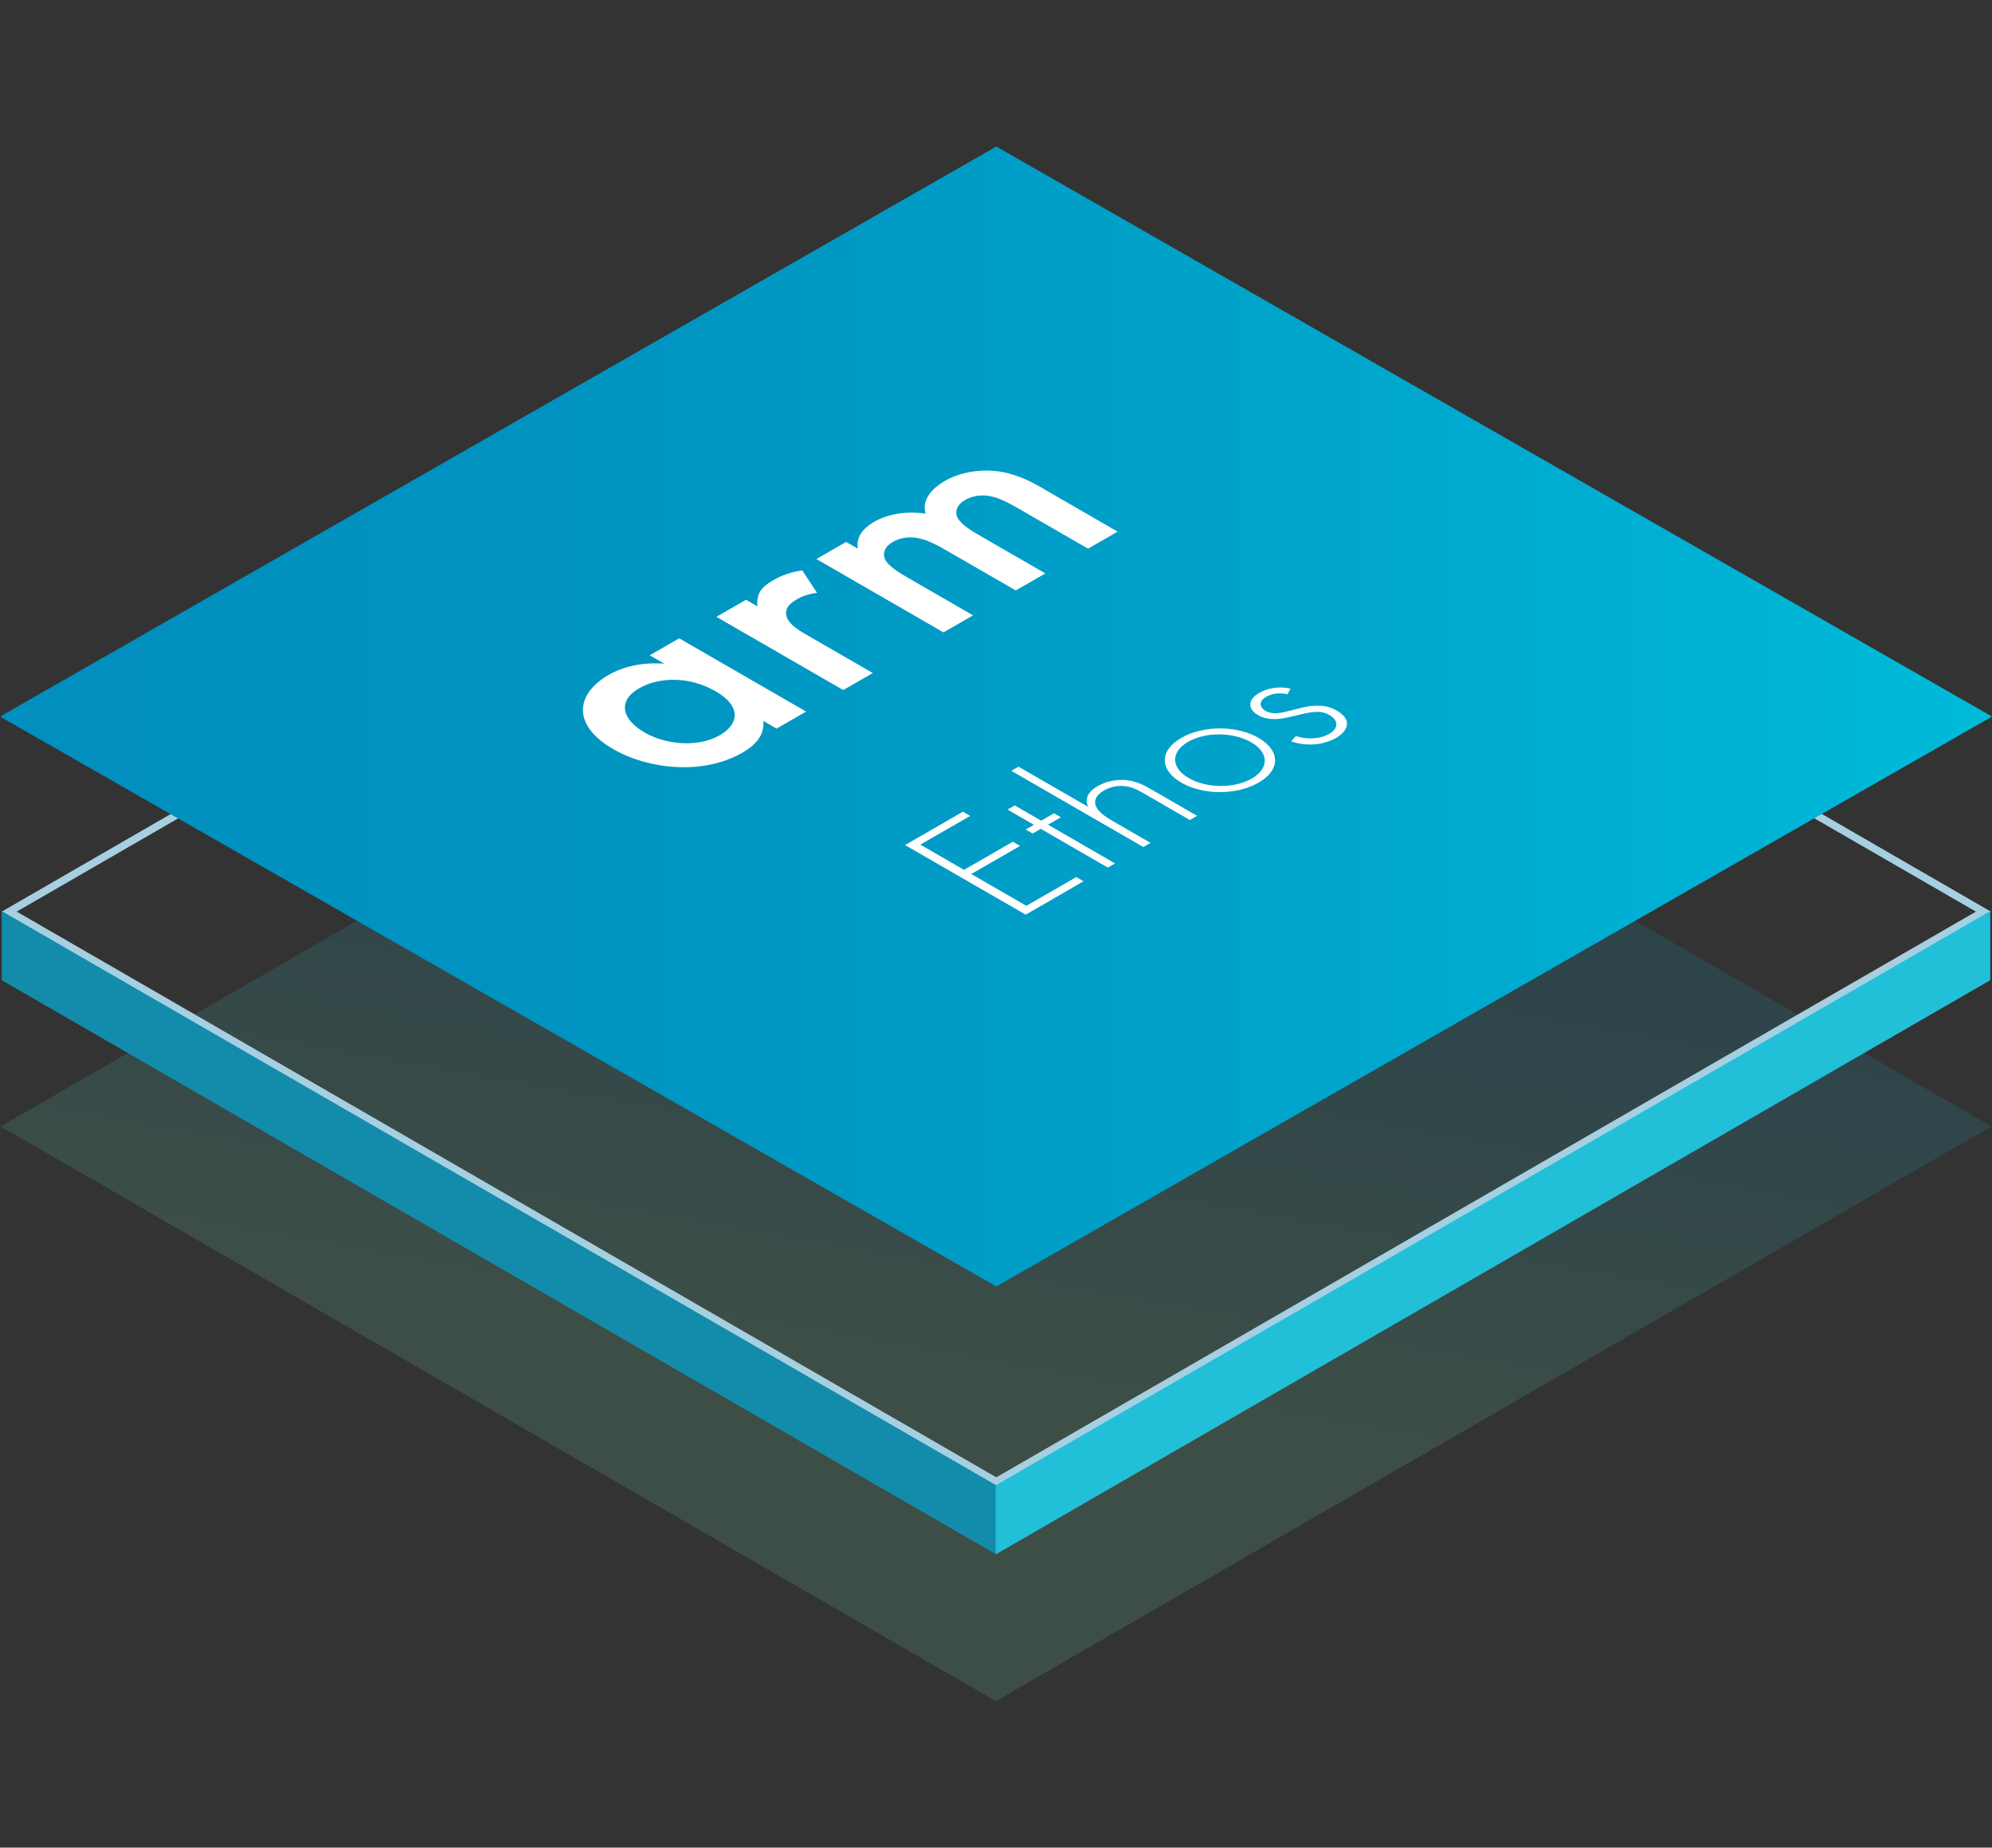
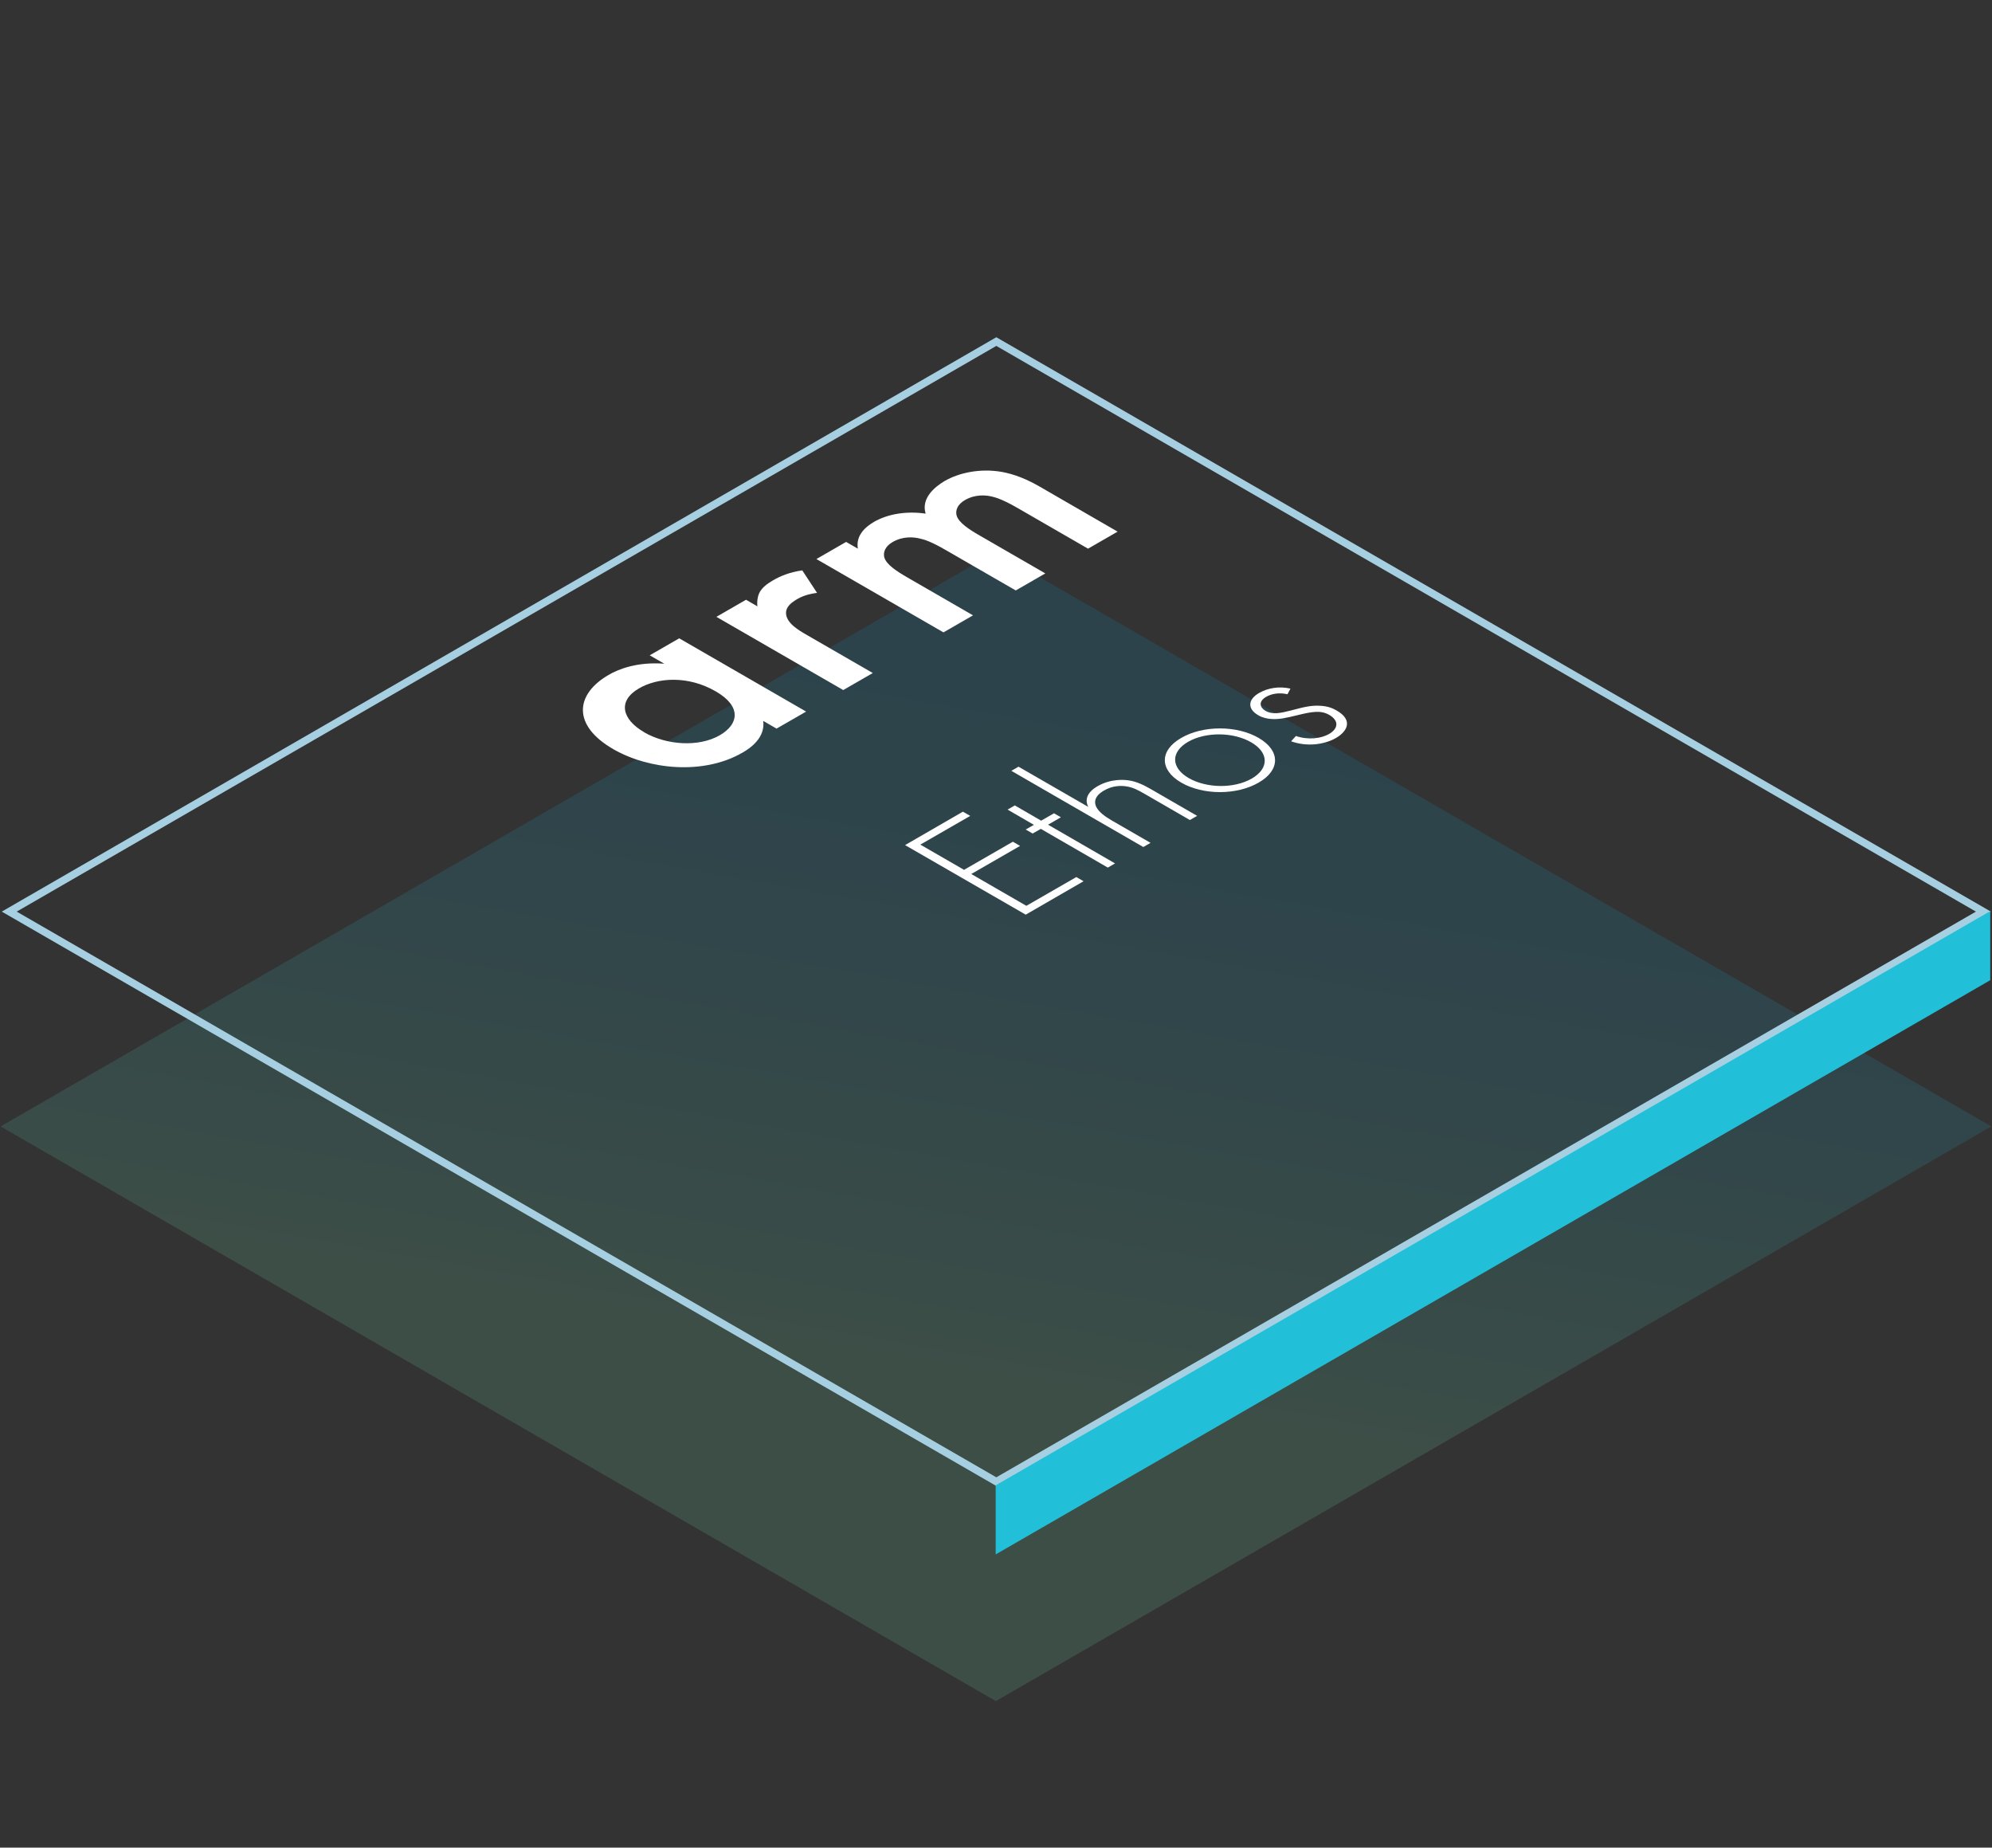
<svg xmlns="http://www.w3.org/2000/svg" id="Layer_1" data-name="Layer 1" width="124" height="115" viewBox="0 0 124 115">
  <rect x="0" y="0" width="124" height="115" fill="#333333" stroke="none" />
  <defs>
    <style>
      .cls-1 {
        fill: url(#New_Gradient_Swatch_2);
      }

      .cls-1, .cls-2, .cls-3, .cls-4, .cls-5, .cls-6, .cls-7 {
        stroke-width: 0px;
      }

      .cls-8 {
        clip-path: url(#clippath);
      }

      .cls-2 {
        fill: none;
      }

      .cls-3 {
        fill: url(#New_Gradient_Swatch_1);
        opacity: .2;
      }

      .cls-4 {
        fill: #22bfd8;
      }

      .cls-5 {
        fill: #138cab;
      }

      .cls-6 {
        fill: #a6d0e1;
      }

      .cls-7 {
        fill: #fff;
      }
    </style>
    <linearGradient id="New_Gradient_Swatch_1" data-name="New Gradient Swatch 1" x1="55.88" y1="104.8" x2="66.56" y2="44.27" gradientUnits="userSpaceOnUse">
      <stop offset=".31" stop-color="#65ba93" />
      <stop offset=".44" stop-color="#4dab9a" />
      <stop offset=".68" stop-color="#2c95a4" />
      <stop offset=".87" stop-color="#1888aa" />
      <stop offset="1" stop-color="#1184ad" />
    </linearGradient>
    <clipPath id="clippath">
      <polygon class="cls-2" points="0 44.6 62.02 80.07 124 44.6 62.02 9.12 0 44.6" />
    </clipPath>
    <linearGradient id="New_Gradient_Swatch_2" data-name="New Gradient Swatch 2" x1="-3183.91" y1="-881.6" x2="-3183.44" y2="-881.6" gradientTransform="translate(837858.07 -231950.92) scale(263.15 -263.15)" gradientUnits="userSpaceOnUse">
      <stop offset="0" stop-color="#008fbe" />
      <stop offset=".26" stop-color="#0094c1" />
      <stop offset=".61" stop-color="#00a5cc" />
      <stop offset="1" stop-color="#00c0dd" />
      <stop offset="1" stop-color="#00c1de" />
    </linearGradient>
  </defs>
  <polygon class="cls-3" points="123.96 70.11 61.99 34.35 .04 70.11 .04 70.11 .04 70.11 .04 70.11 .04 70.11 61.99 105.88 123.96 70.11" />
  <g>
    <path class="cls-6" d="m62.02,21.53l60.98,35.21-60.98,35.21L1.04,56.74,62.02,21.53Zm0-.54L.11,56.74l61.91,35.75,61.91-35.75L62.02,20.99Z" />
-     <polygon class="cls-5" points=".11 61.01 62.02 96.75 62.02 92.45 .11 56.71 .11 61.01" />
    <polygon class="cls-4" points="123.89 61.01 61.98 96.75 61.98 92.45 123.89 56.71 123.89 61.01" />
    <g class="cls-8">
-       <rect class="cls-1" x=".08" y="8.8" width="124" height="71.59" />
-     </g>
+       </g>
    <g>
      <path class="cls-7" d="m40.44,40.79l1.84-1.06,7.9,4.56-1.84,1.06-.83-.48c.13,1.01-.73,1.66-1.3,1.98-2.44,1.41-5.85,1.04-8.03-.22-2.57-1.48-2.38-3.41-.3-4.62.58-.34,1.75-.83,3.47-.7l-.92-.53Zm-.34,4.79c1.37.79,3.38.95,4.71.18,1.16-.67,1.39-1.78-.26-2.73-1.73-1-3.62-.86-4.78-.18-1.33.77-1.07,1.92.34,2.73Z" />
      <path class="cls-7" d="m44.6,38.39l1.84-1.06.71.41c-.04-.26,0-.58.11-.82.15-.32.45-.56.86-.8.45-.26,1.01-.5,1.82-.62l.92,1.4c-.67.09-1.03.27-1.22.38-.39.23-.73.49-.71.91.04.61.79,1.04,1.31,1.34l4.09,2.36-1.84,1.06-7.9-4.56Z" />
      <path class="cls-7" d="m50.83,34.79l1.84-1.06.73.42c-.13-.79.41-1.32,1.01-1.67.83-.48,1.99-.69,3.21-.51-.28-.92.49-1.62,1.18-2.03.96-.55,2.25-.78,3.49-.58.41.07,1.26.25,2.4.91l4.88,2.82-1.84,1.06-4.35-2.51c-.88-.51-1.33-.66-1.58-.72-.41-.11-1.09-.17-1.74.21-.45.26-.6.63-.51.96.13.44.77.86,1.45,1.25l4.07,2.35-1.84,1.06-4.35-2.51c-.88-.51-1.33-.66-1.58-.71-.41-.11-1.09-.17-1.74.21-.45.26-.6.63-.51.96.13.44.77.86,1.45,1.25l4.07,2.35-1.84,1.06-7.9-4.56Z" />
-       <path class="cls-7" d="m60.4,50.78l-3.11,1.79,2.72,1.57,3.04-1.75.45.26-3.04,1.75,3.43,1.98,3.11-1.79.45.26-3.6,2.08-7.51-4.33,3.6-2.08.45.26Z" />
+       <path class="cls-7" d="m60.4,50.78l-3.11,1.79,2.72,1.57,3.04-1.75.45.26-3.04,1.75,3.43,1.98,3.11-1.79.45.26-3.6,2.08-7.51-4.33,3.6-2.08.45.26" />
      <path class="cls-7" d="m65.24,51.33l4.17,2.41-.45.26-4.17-2.41-.51.29-.43-.25.51-.29-1.64-.95.45-.26,1.64.95.8-.46.43.25-.8.46Z" />
      <path class="cls-7" d="m62.95,47.98l.45-.26,4.34,2.5c-.17-.34-.19-.84.59-1.29.82-.47,1.65-.4,1.91-.36.53.07.98.31,1.39.54l2.89,1.67-.45.26-2.89-1.67c-.32-.18-.68-.38-1.1-.43-.27-.04-.8-.06-1.35.26-.63.36-.62.75-.49,1.02.16.32.54.6.99.86l2.39,1.38-.45.26-8.21-4.74Z" />
      <path class="cls-7" d="m78.35,45.93c1.36.79,1.36,2,0,2.78-1.36.79-3.46.79-4.82,0-1.36-.79-1.36-2,0-2.78,1.36-.79,3.46-.79,4.82,0Zm-.47.27c-1.11-.64-2.81-.66-3.92-.03-1.1.64-1.07,1.62.04,2.26,1.12.64,2.82.66,3.92.03,1.1-.64,1.07-1.62-.04-2.26Z" />
      <path class="cls-7" d="m80.14,43.21c-.52-.12-.99-.03-1.32.16-.52.3-.38.68-.05.87.45.26.96.14,1.59-.02.64-.16,1.19-.34,1.86-.29.43.03.72.14.98.29,1.05.6.67,1.3-.03,1.71-.77.44-1.85.55-2.8.21l.3-.33c.77.26,1.57.16,2.07-.13.58-.34.61-.83.01-1.18-.52-.3-1.04-.22-2.01.02-.65.16-1.14.27-1.61.23-.24-.02-.53-.07-.8-.23-.7-.4-.65-.99.05-1.39.54-.31,1.24-.43,1.95-.27l-.18.34Z" />
    </g>
  </g>
</svg>